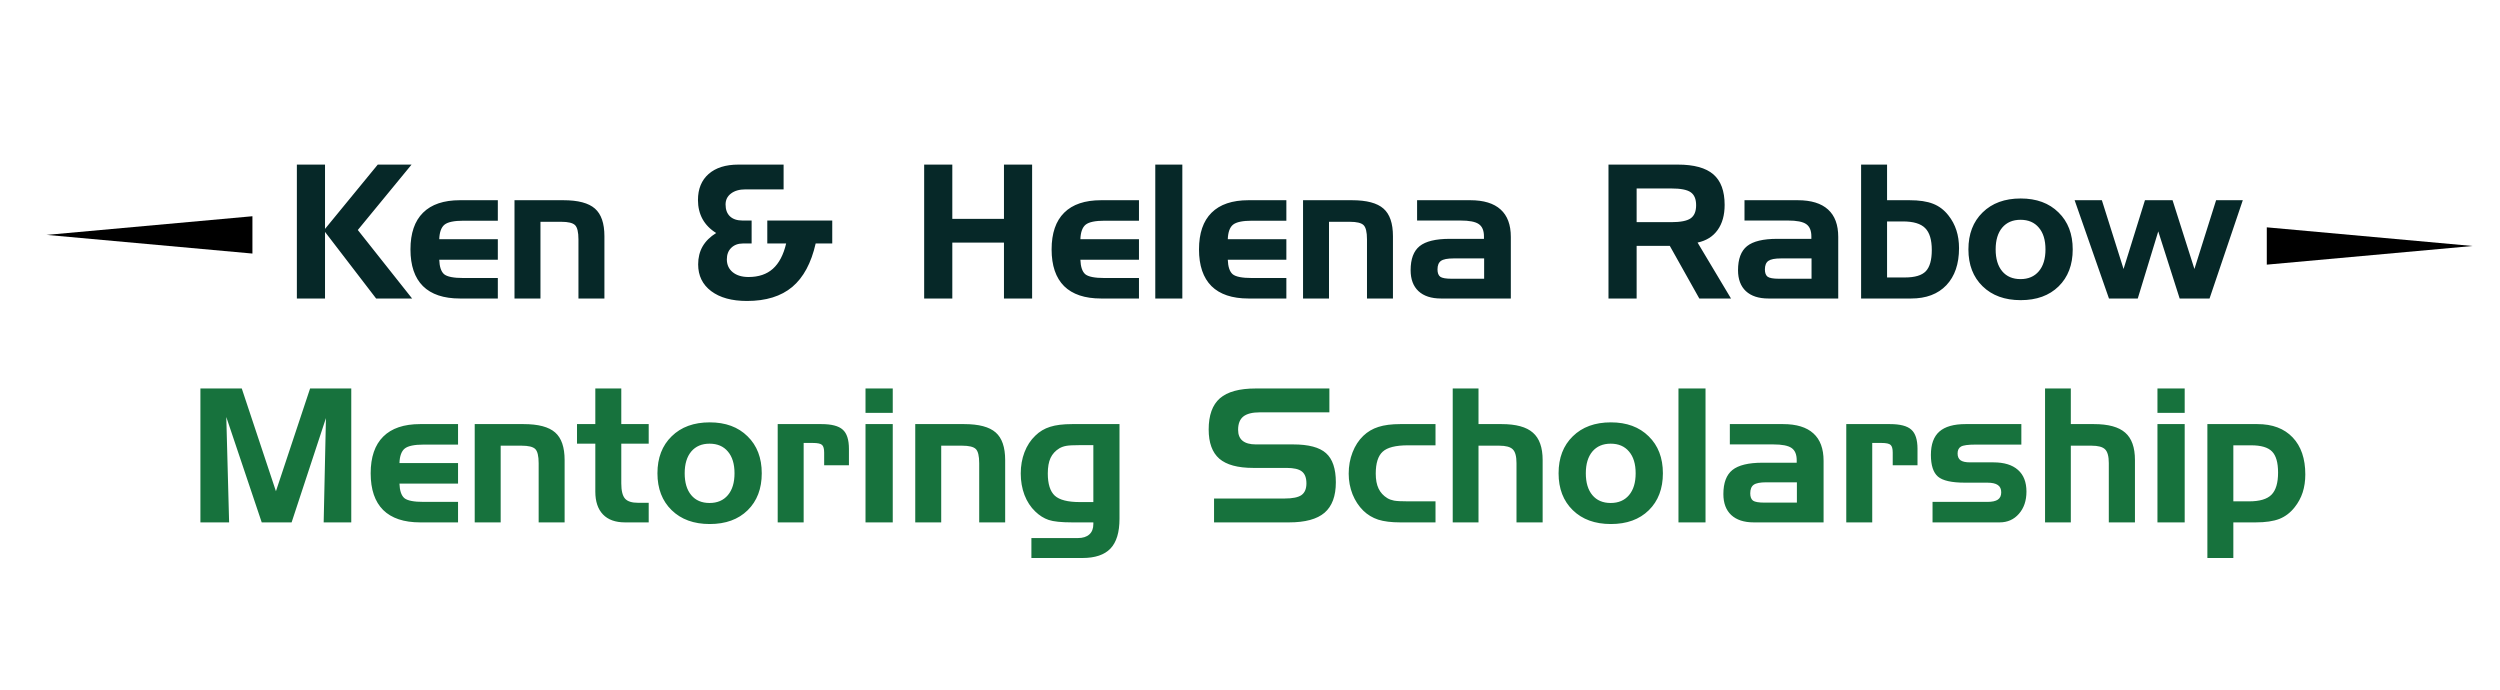
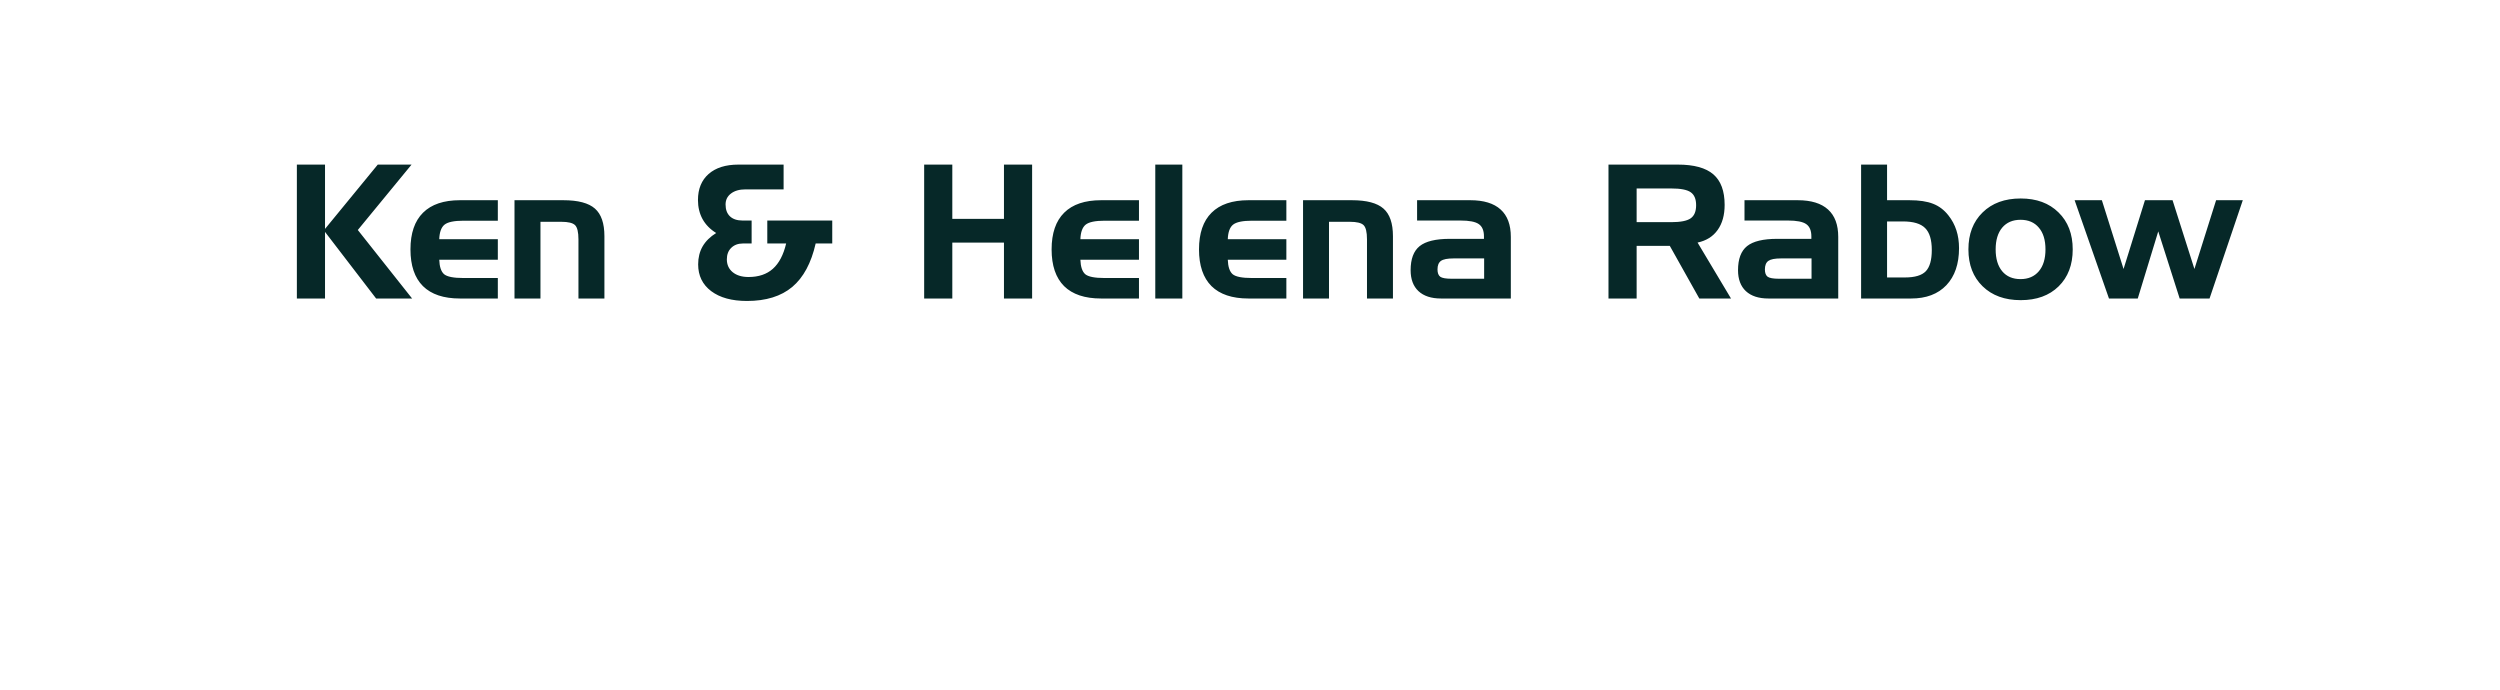
<svg xmlns="http://www.w3.org/2000/svg" width="268" height="74" viewBox="0 0 268 74" fill="none">
  <path d="M31.824 17.645H34.842V24.539L40.496 17.645H44.119L38.357 24.656L44.178 32H40.32L34.842 24.861V32H31.824V17.645ZM49.305 32C47.56 32 46.238 31.557 45.34 30.672C44.448 29.78 44.002 28.468 44.002 26.736C44.002 25.005 44.451 23.693 45.35 22.801C46.248 21.909 47.566 21.463 49.305 21.463H53.367V23.66H49.685C48.676 23.66 47.996 23.803 47.645 24.09C47.3 24.376 47.114 24.894 47.088 25.643H53.367V27.84H47.088C47.114 28.595 47.286 29.113 47.605 29.393C47.931 29.666 48.618 29.803 49.666 29.803H53.367V32H49.305ZM55.154 21.463H60.389C61.971 21.463 63.1 21.762 63.777 22.361C64.454 22.954 64.793 23.94 64.793 25.32V32H62.01V25.662C62.01 24.874 61.886 24.363 61.639 24.129C61.398 23.895 60.91 23.777 60.174 23.777H57.938V32H55.154V21.463ZM87.439 26.102C86.964 28.198 86.128 29.751 84.93 30.76C83.732 31.762 82.114 32.264 80.076 32.264C78.455 32.264 77.176 31.912 76.238 31.209C75.307 30.506 74.842 29.549 74.842 28.338C74.842 27.615 75.001 26.974 75.32 26.414C75.646 25.854 76.131 25.376 76.775 24.979C76.131 24.581 75.643 24.083 75.311 23.484C74.985 22.885 74.822 22.205 74.822 21.443C74.822 20.252 75.203 19.321 75.965 18.65C76.727 17.98 77.791 17.645 79.158 17.645H84.002V20.301H79.92C79.262 20.301 78.742 20.451 78.357 20.75C77.973 21.043 77.781 21.434 77.781 21.922C77.781 22.469 77.938 22.892 78.25 23.191C78.569 23.491 79.018 23.641 79.598 23.641H80.574V26.102H79.637C79.122 26.102 78.706 26.258 78.387 26.57C78.074 26.876 77.918 27.287 77.918 27.801C77.918 28.374 78.126 28.833 78.543 29.178C78.966 29.523 79.533 29.695 80.242 29.695C81.323 29.695 82.192 29.402 82.85 28.816C83.514 28.224 83.989 27.319 84.275 26.102H82.254V23.641H89.217V26.102H87.439ZM102.088 17.645V23.465H107.625V17.645H110.643V32H107.625V26.004H102.088V32H99.07V17.645H102.088ZM118.035 32C116.29 32 114.969 31.557 114.07 30.672C113.178 29.78 112.732 28.468 112.732 26.736C112.732 25.005 113.182 23.693 114.08 22.801C114.979 21.909 116.297 21.463 118.035 21.463H122.098V23.66H118.416C117.407 23.66 116.727 23.803 116.375 24.09C116.03 24.376 115.844 24.894 115.818 25.643H122.098V27.84H115.818C115.844 28.595 116.017 29.113 116.336 29.393C116.661 29.666 117.348 29.803 118.396 29.803H122.098V32H118.035ZM126.746 32H123.846V17.645H126.746V32ZM133.836 32C132.091 32 130.77 31.557 129.871 30.672C128.979 29.78 128.533 28.468 128.533 26.736C128.533 25.005 128.982 23.693 129.881 22.801C130.779 21.909 132.098 21.463 133.836 21.463H137.898V23.66H134.217C133.208 23.66 132.527 23.803 132.176 24.09C131.831 24.376 131.645 24.894 131.619 25.643H137.898V27.84H131.619C131.645 28.595 131.818 29.113 132.137 29.393C132.462 29.666 133.149 29.803 134.197 29.803H137.898V32H133.836ZM139.686 21.463H144.92C146.502 21.463 147.632 21.762 148.309 22.361C148.986 22.954 149.324 23.94 149.324 25.32V32H146.541V25.662C146.541 24.874 146.417 24.363 146.17 24.129C145.929 23.895 145.441 23.777 144.705 23.777H142.469V32H139.686V21.463ZM155.613 29.881H159.1V27.703H155.818C155.167 27.703 154.718 27.791 154.471 27.967C154.223 28.143 154.1 28.449 154.1 28.885C154.1 29.256 154.197 29.516 154.393 29.666C154.594 29.809 155.001 29.881 155.613 29.881ZM151.912 21.463H157.615C159.054 21.463 160.138 21.795 160.867 22.459C161.596 23.116 161.961 24.096 161.961 25.398V32H154.48C153.432 32 152.625 31.736 152.059 31.209C151.499 30.682 151.219 29.933 151.219 28.963C151.219 27.765 151.541 26.906 152.186 26.385C152.837 25.864 153.914 25.604 155.418 25.604H159.08V25.34C159.08 24.715 158.895 24.275 158.523 24.021C158.159 23.768 157.505 23.641 156.561 23.641H151.912V21.463ZM179.148 20.203H175.447V23.816H179.148C180.151 23.816 180.848 23.68 181.238 23.406C181.629 23.133 181.824 22.664 181.824 22C181.824 21.342 181.632 20.88 181.248 20.613C180.87 20.34 180.171 20.203 179.148 20.203ZM172.43 17.645H179.861C181.593 17.645 182.863 17.993 183.67 18.689C184.477 19.386 184.881 20.477 184.881 21.961C184.881 23.061 184.63 23.96 184.129 24.656C183.634 25.353 182.918 25.802 181.98 26.004L185.564 32H182.166L179.002 26.355H175.447V32H172.43V17.645ZM190.711 29.881H194.197V27.703H190.916C190.265 27.703 189.816 27.791 189.568 27.967C189.321 28.143 189.197 28.449 189.197 28.885C189.197 29.256 189.295 29.516 189.49 29.666C189.692 29.809 190.099 29.881 190.711 29.881ZM187.01 21.463H192.713C194.152 21.463 195.236 21.795 195.965 22.459C196.694 23.116 197.059 24.096 197.059 25.398V32H189.578C188.53 32 187.723 31.736 187.156 31.209C186.596 30.682 186.316 29.933 186.316 28.963C186.316 27.765 186.639 26.906 187.283 26.385C187.934 25.864 189.012 25.604 190.516 25.604H194.178V25.34C194.178 24.715 193.992 24.275 193.621 24.021C193.257 23.768 192.602 23.641 191.658 23.641H187.01V21.463ZM202.293 17.645V21.463H204.686C205.74 21.463 206.587 21.59 207.225 21.844C207.863 22.091 208.41 22.505 208.865 23.084C209.249 23.566 209.536 24.1 209.725 24.686C209.913 25.265 210.008 25.903 210.008 26.6C210.008 28.292 209.555 29.617 208.65 30.574C207.745 31.525 206.486 32 204.871 32H199.51V17.645H202.293ZM203.992 23.738H202.293V29.744H204.207C205.268 29.744 206.014 29.523 206.443 29.08C206.873 28.631 207.088 27.872 207.088 26.805C207.088 25.704 206.85 24.92 206.375 24.451C205.906 23.976 205.112 23.738 203.992 23.738ZM213.934 26.736C213.934 27.739 214.168 28.52 214.637 29.08C215.105 29.64 215.76 29.92 216.6 29.92C217.433 29.92 218.087 29.64 218.562 29.08C219.038 28.52 219.275 27.739 219.275 26.736C219.275 25.734 219.038 24.956 218.562 24.402C218.094 23.842 217.439 23.562 216.6 23.562C215.766 23.562 215.112 23.842 214.637 24.402C214.168 24.962 213.934 25.74 213.934 26.736ZM222.195 26.736C222.195 28.39 221.691 29.712 220.682 30.701C219.679 31.684 218.325 32.176 216.619 32.176C214.913 32.176 213.553 31.681 212.537 30.691C211.521 29.702 211.014 28.384 211.014 26.736C211.014 25.083 211.521 23.761 212.537 22.771C213.553 21.775 214.913 21.277 216.619 21.277C218.312 21.277 219.663 21.775 220.672 22.771C221.688 23.761 222.195 25.083 222.195 26.736ZM231.365 24.803L229.168 32H226.082L222.4 21.463H225.32L227.645 28.836L229.939 21.463H232.898L235.242 28.836L237.566 21.463H240.428L236.863 32H233.66L231.365 24.803Z" fill="#062828" />
-   <path d="M21.484 41.645H25.918L29.58 52.66L33.242 41.645H37.656V56H34.697L34.941 44.818L31.26 56H28.057L24.258 44.701L24.561 56H21.484V41.645ZM45.039 56C43.294 56 41.973 55.557 41.074 54.672C40.182 53.78 39.736 52.468 39.736 50.736C39.736 49.005 40.185 47.693 41.084 46.801C41.982 45.909 43.301 45.463 45.039 45.463H49.102V47.66H45.42C44.411 47.66 43.73 47.803 43.379 48.09C43.034 48.376 42.848 48.894 42.822 49.643H49.102V51.84H42.822C42.848 52.595 43.021 53.113 43.34 53.393C43.665 53.666 44.352 53.803 45.4 53.803H49.102V56H45.039ZM50.889 45.463H56.123C57.705 45.463 58.835 45.762 59.512 46.361C60.189 46.954 60.527 47.94 60.527 49.32V56H57.744V49.662C57.744 48.874 57.62 48.363 57.373 48.129C57.132 47.895 56.644 47.777 55.908 47.777H53.672V56H50.889V45.463ZM61.855 45.463H63.818V41.645H66.602V45.463H69.541V47.562H66.602V51.82C66.602 52.602 66.735 53.145 67.002 53.451C67.269 53.751 67.734 53.9 68.398 53.9H69.541V56H67.002C65.973 56 65.186 55.717 64.639 55.15C64.092 54.578 63.818 53.76 63.818 52.699V47.562H61.855V45.463ZM73.398 50.736C73.398 51.739 73.633 52.52 74.102 53.08C74.57 53.64 75.225 53.92 76.064 53.92C76.898 53.92 77.552 53.64 78.027 53.08C78.503 52.52 78.74 51.739 78.74 50.736C78.74 49.734 78.503 48.956 78.027 48.402C77.559 47.842 76.904 47.562 76.064 47.562C75.231 47.562 74.577 47.842 74.102 48.402C73.633 48.962 73.398 49.74 73.398 50.736ZM81.66 50.736C81.66 52.39 81.156 53.712 80.147 54.701C79.144 55.684 77.79 56.176 76.084 56.176C74.378 56.176 73.018 55.681 72.002 54.691C70.986 53.702 70.478 52.383 70.478 50.736C70.478 49.083 70.986 47.761 72.002 46.772C73.018 45.775 74.378 45.277 76.084 45.277C77.777 45.277 79.128 45.775 80.137 46.772C81.152 47.761 81.66 49.083 81.66 50.736ZM83.369 45.463H88.047C89.141 45.463 89.906 45.661 90.342 46.059C90.784 46.449 91.006 47.136 91.006 48.119V49.877H88.35V48.52C88.35 48.109 88.275 47.836 88.125 47.699C87.982 47.556 87.65 47.484 87.129 47.484H86.152V56H83.369V45.463ZM95.703 44.262H92.783V41.645H95.703V44.262ZM95.703 56H92.783V45.463H95.703V56ZM98.115 45.463H103.35C104.932 45.463 106.061 45.762 106.738 46.361C107.415 46.954 107.754 47.94 107.754 49.32V56H104.971V49.662C104.971 48.874 104.847 48.363 104.6 48.129C104.359 47.895 103.87 47.777 103.135 47.777H100.898V56H98.115V45.463ZM115.762 53.822H117.207V47.719H115.762C115.065 47.719 114.577 47.745 114.297 47.797C114.017 47.849 113.773 47.937 113.564 48.06C113.135 48.321 112.819 48.666 112.617 49.096C112.422 49.519 112.324 50.072 112.324 50.756C112.324 51.882 112.575 52.676 113.076 53.139C113.577 53.594 114.473 53.822 115.762 53.822ZM120.01 55.619C120.01 57.065 119.688 58.126 119.043 58.803C118.398 59.48 117.393 59.818 116.025 59.818H110.566V57.68H115.547C116.081 57.68 116.491 57.55 116.777 57.289C117.064 57.035 117.207 56.664 117.207 56.176V56H114.941C113.77 56 112.926 55.912 112.412 55.736C111.898 55.56 111.423 55.261 110.986 54.838C110.485 54.363 110.098 53.77 109.824 53.06C109.557 52.351 109.424 51.583 109.424 50.756C109.424 49.942 109.557 49.184 109.824 48.48C110.098 47.771 110.485 47.178 110.986 46.703C111.436 46.26 111.963 45.945 112.568 45.756C113.174 45.56 113.965 45.463 114.941 45.463H120.01V55.619ZM142.51 44.203H135.049C134.248 44.203 133.659 44.353 133.281 44.652C132.91 44.952 132.725 45.427 132.725 46.078C132.725 46.599 132.884 46.99 133.203 47.25C133.522 47.51 133.997 47.641 134.629 47.641H138.623C140.277 47.641 141.452 47.953 142.148 48.578C142.852 49.203 143.203 50.245 143.203 51.703C143.203 53.181 142.799 54.268 141.992 54.965C141.185 55.655 139.915 56 138.184 56H130.146V53.441H137.705C138.564 53.441 139.17 53.318 139.521 53.07C139.873 52.816 140.049 52.4 140.049 51.82C140.049 51.221 139.886 50.795 139.561 50.541C139.242 50.287 138.691 50.16 137.91 50.16H134.346C132.692 50.16 131.481 49.831 130.713 49.174C129.951 48.51 129.57 47.465 129.57 46.039C129.57 44.516 129.971 43.402 130.771 42.699C131.579 41.996 132.858 41.645 134.609 41.645H142.51V44.203ZM150.928 53.744H153.887V56H150.107C149.15 56 148.363 55.902 147.744 55.707C147.132 55.505 146.598 55.183 146.143 54.74C145.654 54.258 145.27 53.672 144.99 52.982C144.717 52.286 144.58 51.55 144.58 50.775C144.58 49.962 144.717 49.203 144.99 48.5C145.264 47.79 145.648 47.198 146.143 46.723C146.605 46.28 147.145 45.961 147.764 45.766C148.389 45.564 149.17 45.463 150.107 45.463H153.887V47.738H150.928C149.619 47.738 148.717 47.966 148.223 48.422C147.728 48.871 147.48 49.656 147.48 50.775C147.48 51.42 147.581 51.954 147.783 52.377C147.985 52.8 148.298 53.142 148.721 53.402C148.929 53.526 149.17 53.614 149.443 53.666C149.723 53.718 150.218 53.744 150.928 53.744ZM155.732 41.645H158.496V45.463H160.967C162.516 45.463 163.636 45.769 164.326 46.381C165.023 46.986 165.371 47.966 165.371 49.32V56H162.568V49.643C162.568 48.92 162.435 48.428 162.168 48.168C161.908 47.908 161.423 47.777 160.713 47.777H158.496V56H155.732V41.645ZM170 50.736C170 51.739 170.234 52.52 170.703 53.08C171.172 53.64 171.826 53.92 172.666 53.92C173.499 53.92 174.154 53.64 174.629 53.08C175.104 52.52 175.342 51.739 175.342 50.736C175.342 49.734 175.104 48.956 174.629 48.402C174.16 47.842 173.506 47.562 172.666 47.562C171.833 47.562 171.178 47.842 170.703 48.402C170.234 48.962 170 49.74 170 50.736ZM178.262 50.736C178.262 52.39 177.757 53.712 176.748 54.701C175.745 55.684 174.391 56.176 172.686 56.176C170.98 56.176 169.619 55.681 168.604 54.691C167.588 53.702 167.08 52.383 167.08 50.736C167.08 49.083 167.588 47.761 168.604 46.772C169.619 45.775 170.98 45.277 172.686 45.277C174.378 45.277 175.729 45.775 176.738 46.772C177.754 47.761 178.262 49.083 178.262 50.736ZM182.832 56H179.932V41.645H182.832V56ZM189.141 53.881H192.627V51.703H189.346C188.695 51.703 188.245 51.791 187.998 51.967C187.751 52.143 187.627 52.449 187.627 52.885C187.627 53.256 187.725 53.516 187.92 53.666C188.122 53.809 188.529 53.881 189.141 53.881ZM185.439 45.463H191.143C192.581 45.463 193.665 45.795 194.395 46.459C195.124 47.117 195.488 48.096 195.488 49.398V56H188.008C186.96 56 186.152 55.736 185.586 55.209C185.026 54.682 184.746 53.933 184.746 52.963C184.746 51.765 185.068 50.906 185.713 50.385C186.364 49.864 187.441 49.603 188.945 49.603H192.607V49.34C192.607 48.715 192.422 48.275 192.051 48.022C191.686 47.768 191.032 47.641 190.088 47.641H185.439V45.463ZM197.92 45.463H202.598C203.691 45.463 204.456 45.661 204.893 46.059C205.335 46.449 205.557 47.136 205.557 48.119V49.877H202.9V48.52C202.9 48.109 202.826 47.836 202.676 47.699C202.533 47.556 202.201 47.484 201.68 47.484H200.703V56H197.92V45.463ZM207.168 53.803H213.037C213.558 53.803 213.936 53.721 214.17 53.559C214.411 53.396 214.531 53.135 214.531 52.777C214.531 52.419 214.411 52.159 214.17 51.996C213.929 51.827 213.551 51.742 213.037 51.742H210.635C209.209 51.742 208.245 51.524 207.744 51.088C207.243 50.652 206.992 49.877 206.992 48.764C206.992 47.631 207.295 46.797 207.9 46.264C208.506 45.73 209.443 45.463 210.713 45.463H216.689V47.66H211.777C210.977 47.66 210.456 47.732 210.215 47.875C209.974 48.012 209.854 48.259 209.854 48.617C209.854 48.943 209.958 49.184 210.166 49.34C210.381 49.49 210.716 49.565 211.172 49.565H213.691C214.844 49.565 215.723 49.835 216.328 50.375C216.934 50.909 217.236 51.684 217.236 52.699C217.236 53.676 216.966 54.47 216.426 55.082C215.892 55.694 215.202 56 214.355 56H207.168V53.803ZM219.229 41.645H221.992V45.463H224.463C226.012 45.463 227.132 45.769 227.822 46.381C228.519 46.986 228.867 47.966 228.867 49.32V56H226.064V49.643C226.064 48.92 225.931 48.428 225.664 48.168C225.404 47.908 224.919 47.777 224.209 47.777H221.992V56H219.229V41.645ZM234.199 44.262H231.279V41.645H234.199V44.262ZM234.199 56H231.279V45.463H234.199V56ZM239.414 47.738V53.744H241.113C242.24 53.744 243.037 53.507 243.506 53.031C243.975 52.556 244.209 51.765 244.209 50.658C244.209 49.59 243.994 48.839 243.564 48.402C243.135 47.96 242.389 47.738 241.328 47.738H239.414ZM236.631 45.463H241.992C243.607 45.463 244.867 45.938 245.771 46.889C246.676 47.839 247.129 49.164 247.129 50.863C247.129 51.56 247.035 52.201 246.846 52.787C246.657 53.367 246.37 53.897 245.986 54.379C245.531 54.958 244.984 55.375 244.346 55.629C243.708 55.876 242.861 56 241.807 56H239.414V59.818H236.631V45.463Z" fill="#17723D" />
-   <path d="M27.06 27.181L5 25.181L27.06 23.181V27.181Z" fill="black" />
-   <path d="M243 24.37L265.06 26.37L243 28.37V24.37Z" fill="black" />
</svg>